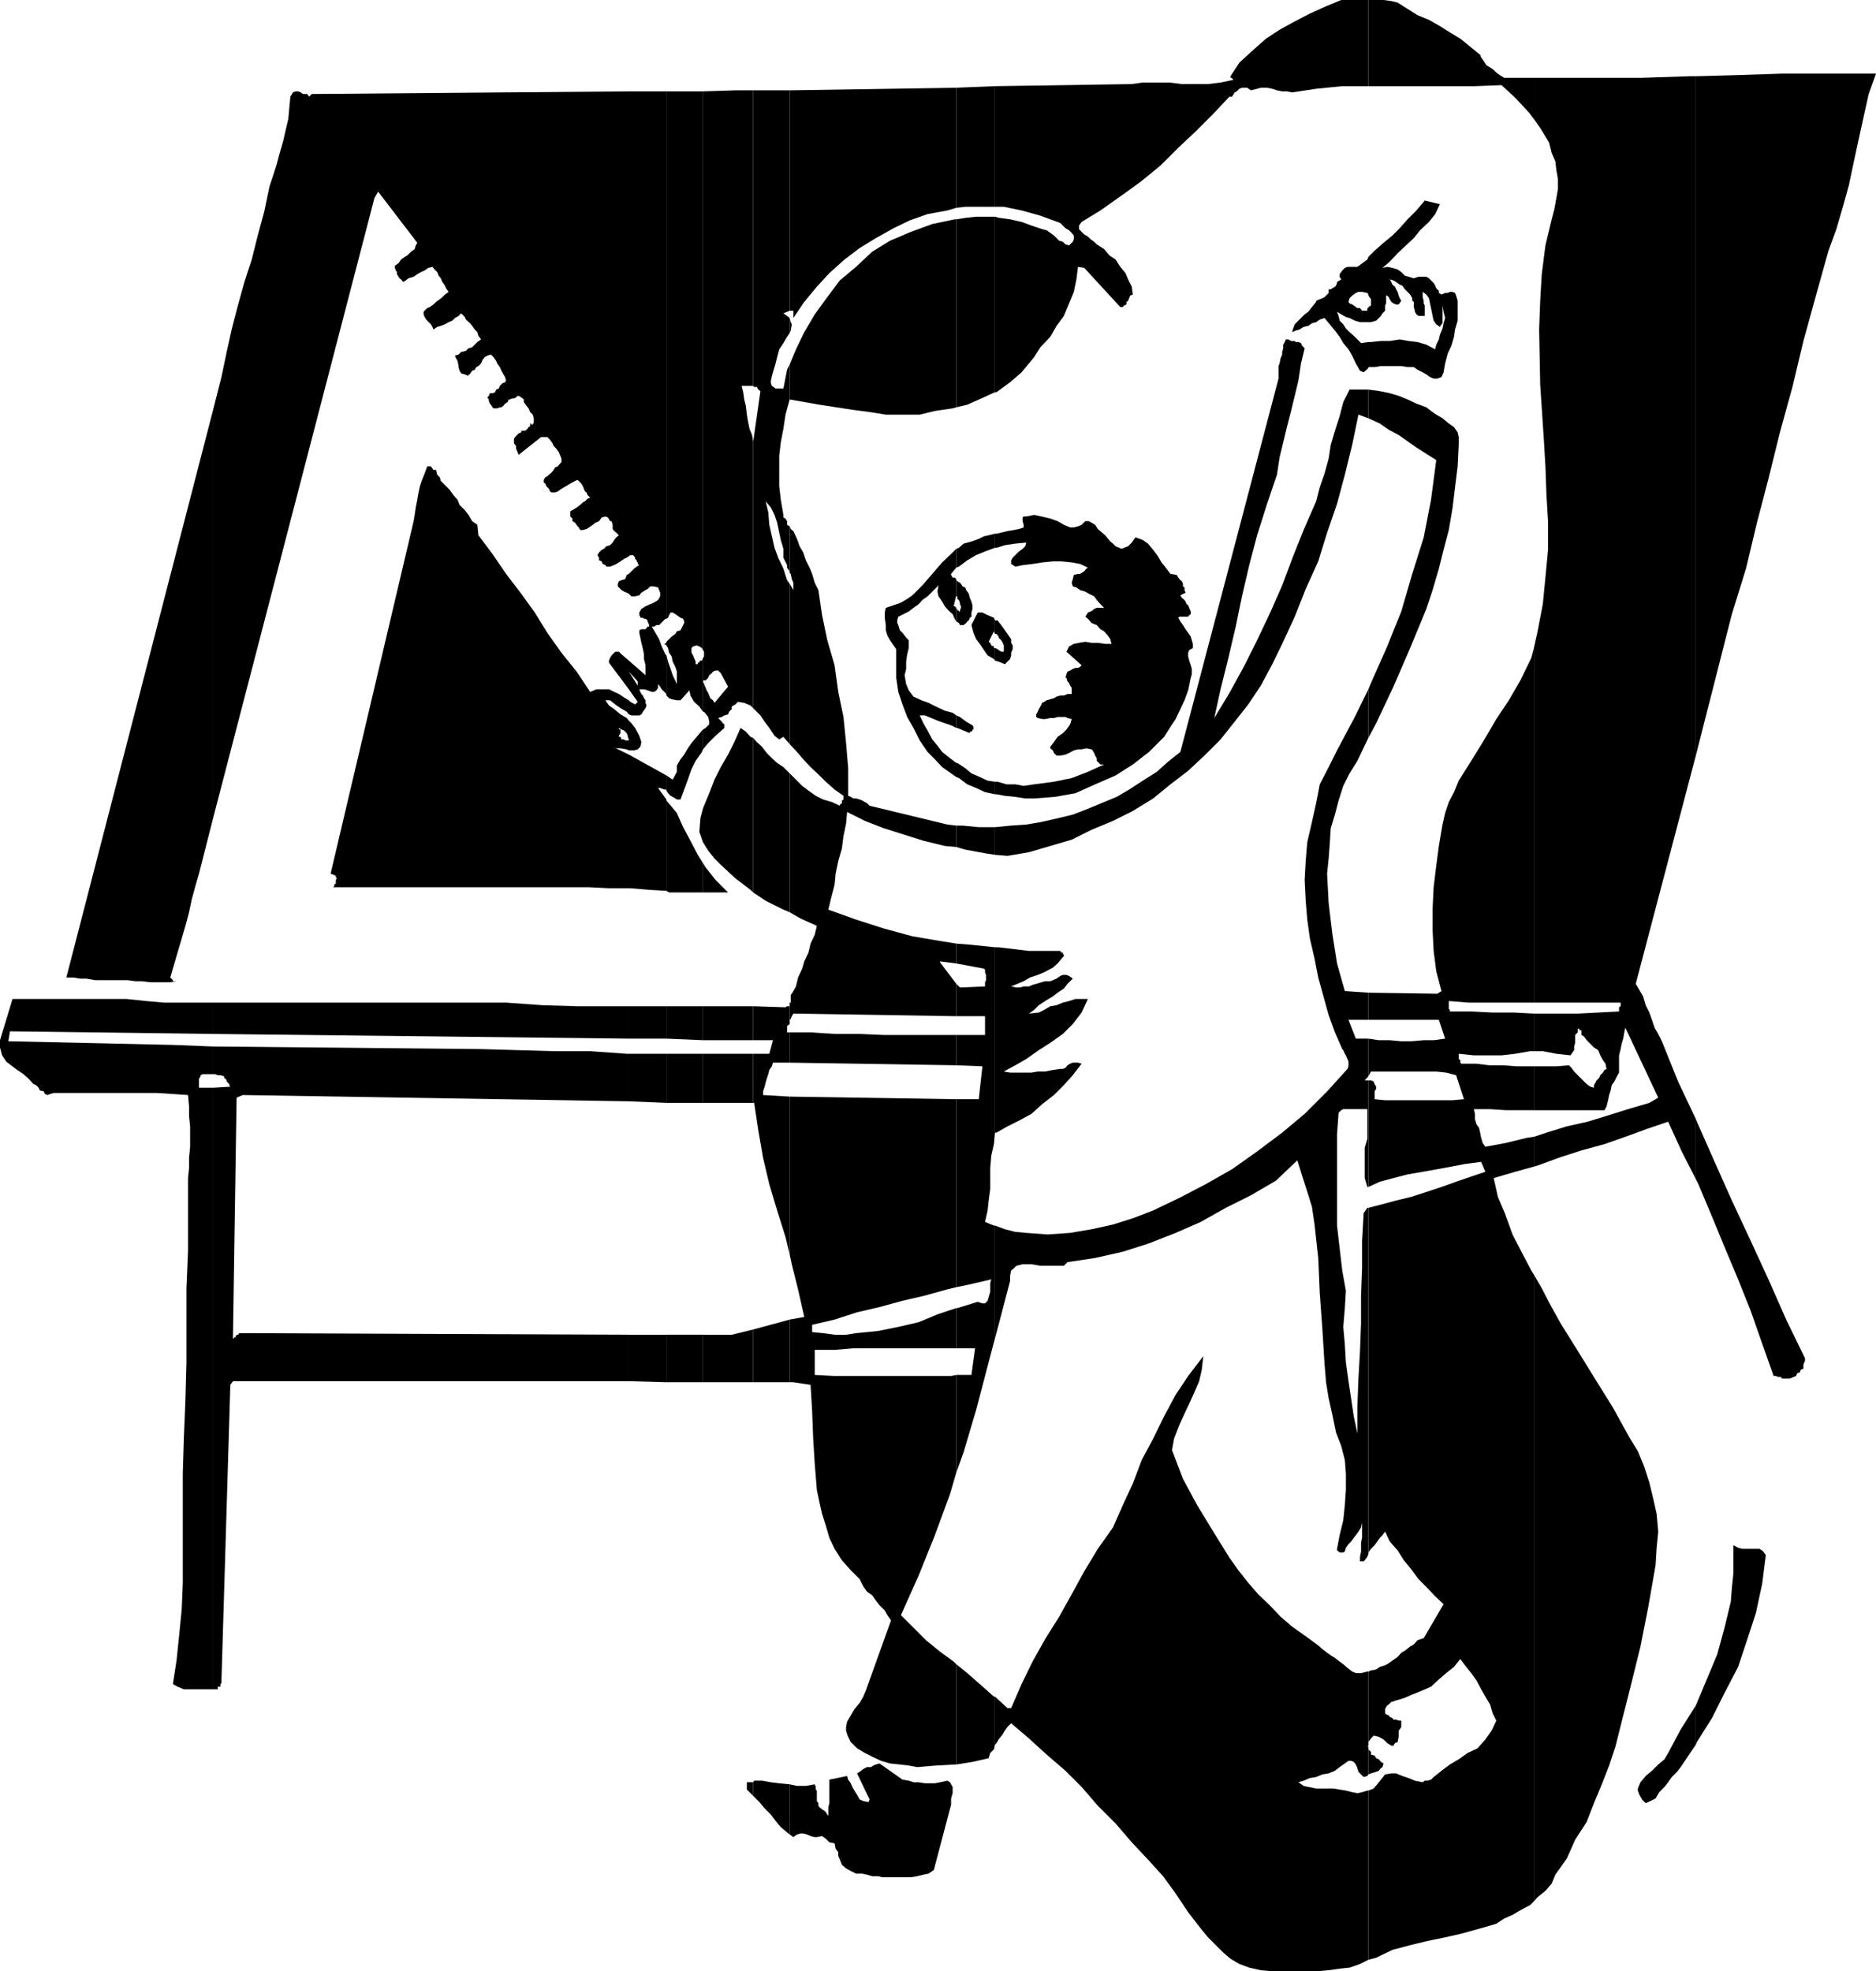
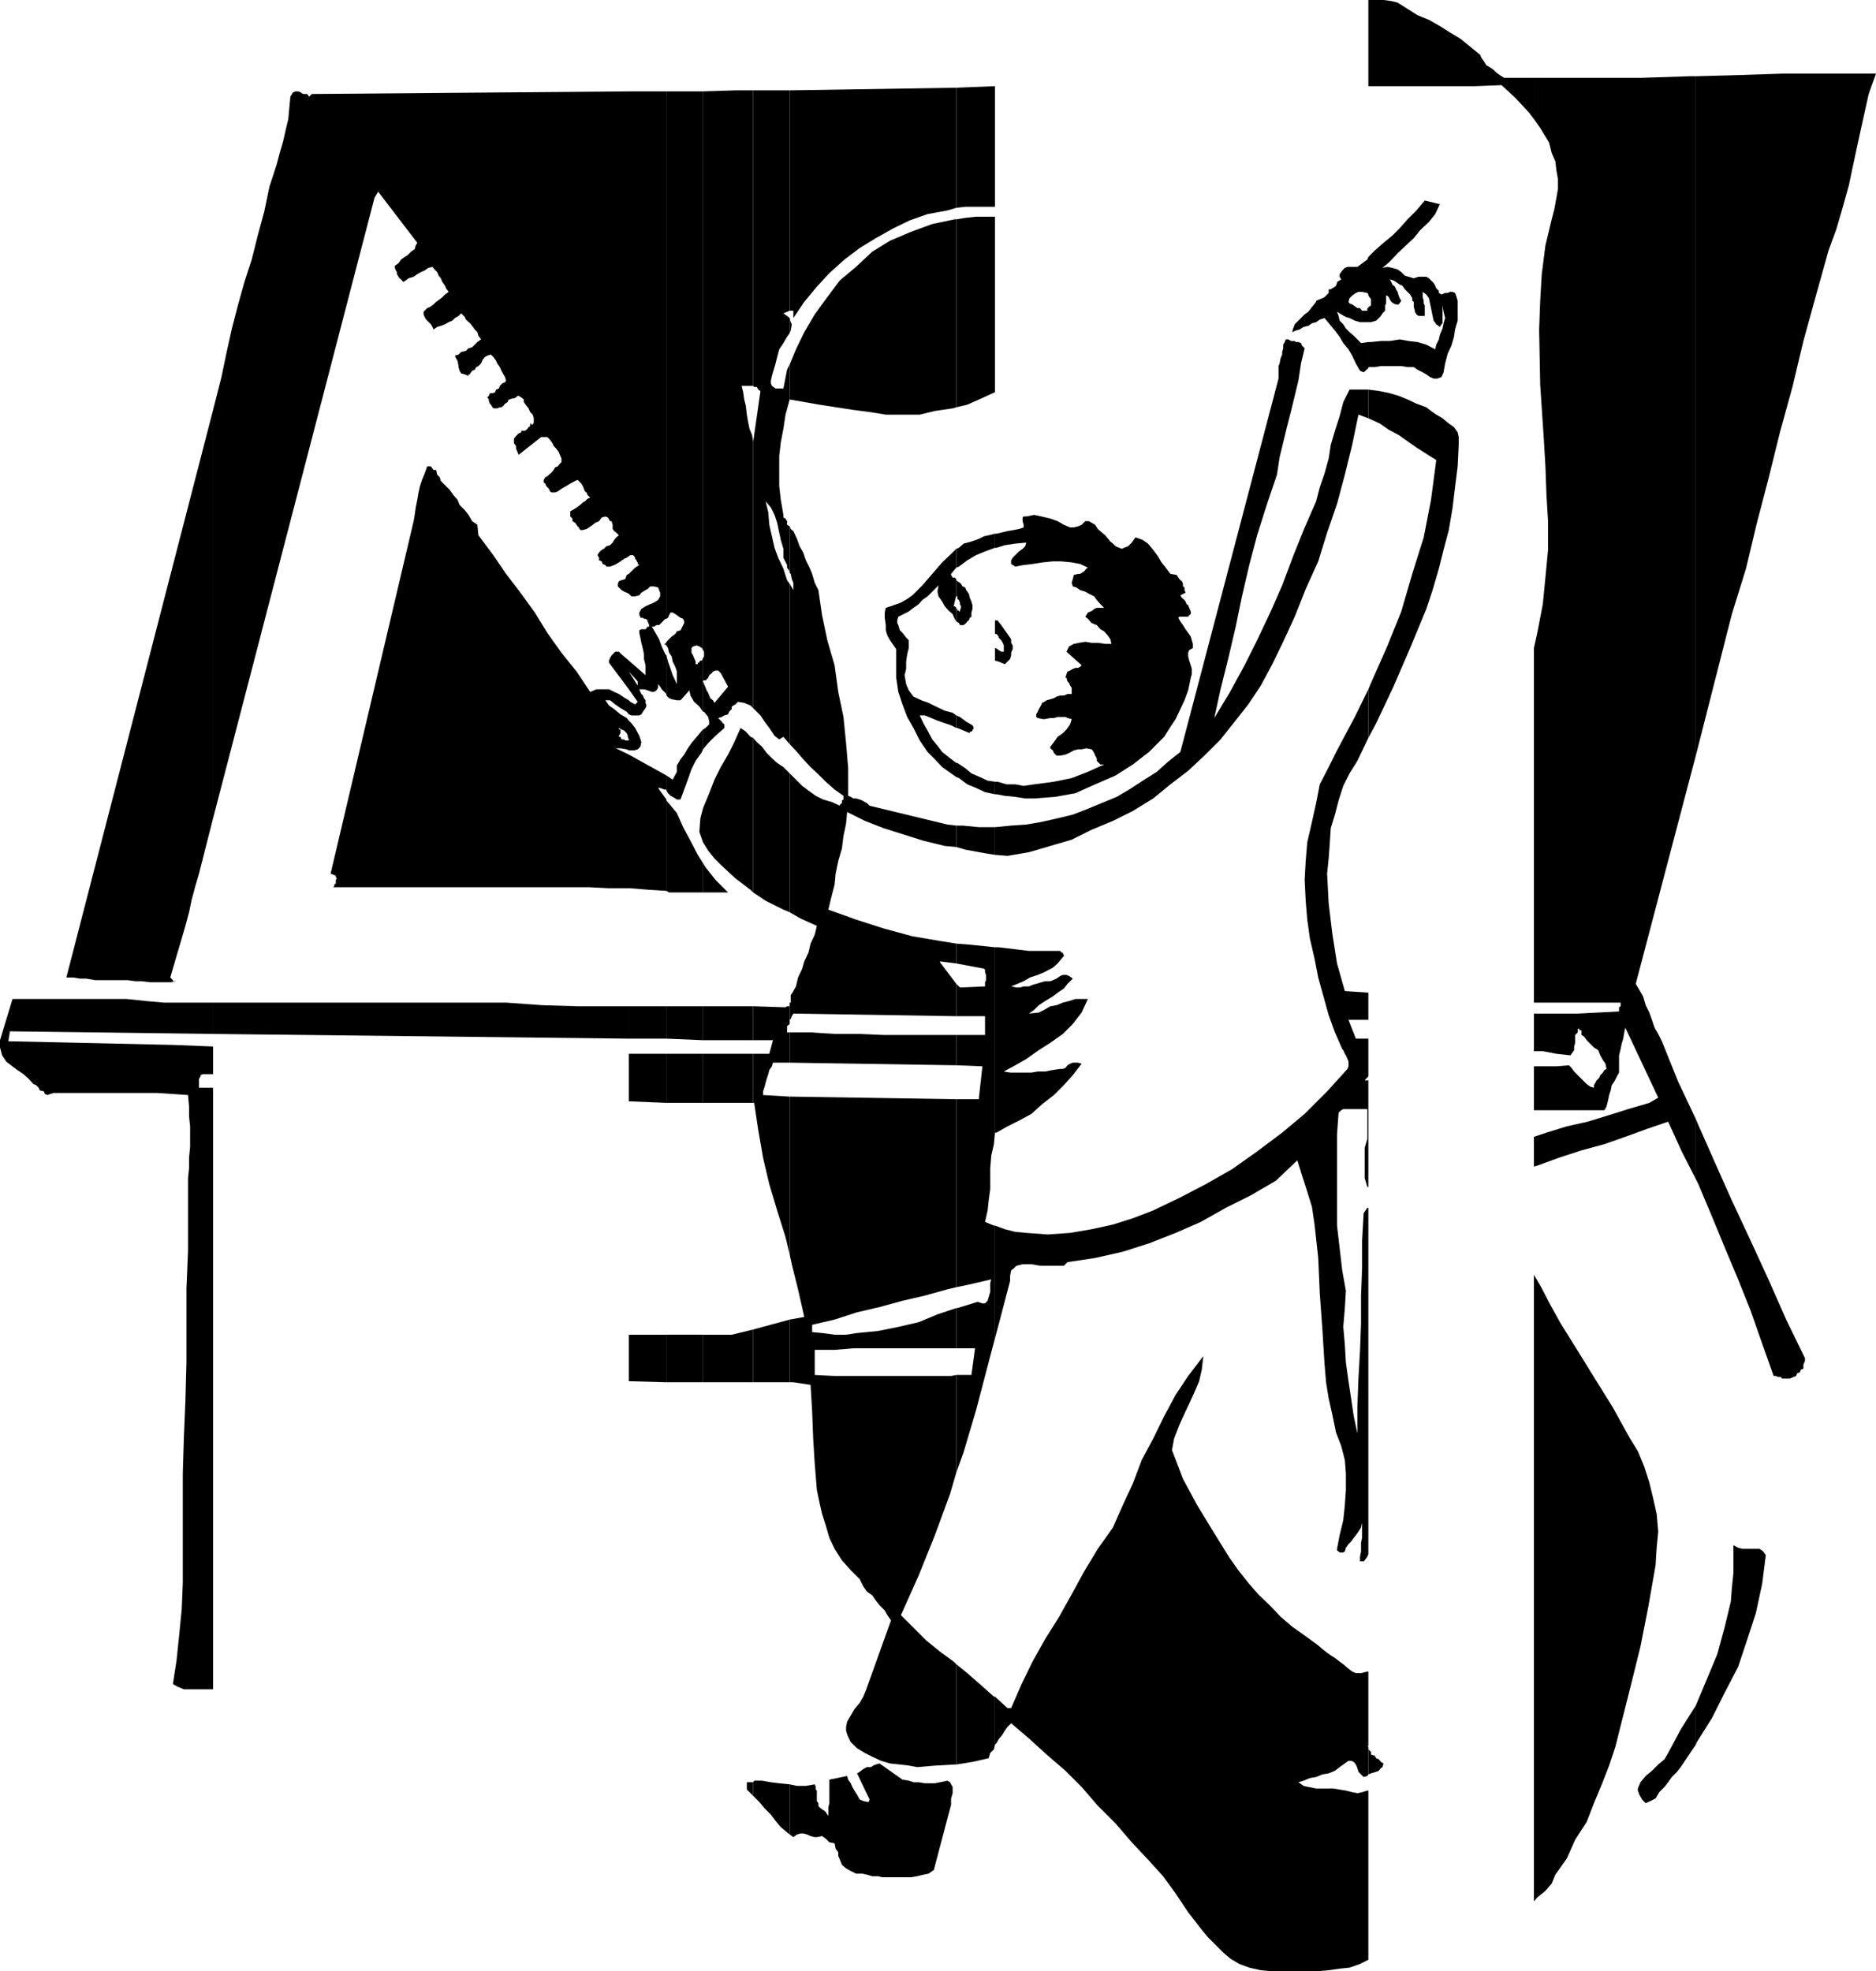
<svg xmlns="http://www.w3.org/2000/svg" width="359.199" height="377.5">
-   <path d="M40.8 323.5h.9v-.5h.5v-.5l.202-.2v-.5l1.7-56.6.5-.7h75.8v-8.898l-74.601-.301-.2.3h-.3v.2h-.2v.3h-.3v.2h-.2l.7-46.102 1.199-.5 73.902 1.203v-9.101H120l-7-.5h-7l-6.898-.2-7-.199-51.301-.5v5.297h.398l.5.203h.5l.703.2v.3l.297.2.203.3v.2l.5.5v.199l.2.3-3.301.2V323.5" />
  <path d="M40.8 208.3h-2.698v-1.698l.3-.5v-.2l.399-.203h2v-5.297l-7.7-.3-31.5-.7.301-1.902 38.899.5v-6h-9.399L28 191.7l-3.8-.4H2.401L0 199.2v1.402l.402 1.5.797 1.199.903.699 1.199.902 1.199.797 1 .903.902 1 .5.199.5.5.2.5.8.199.2.5.5.2.5-.2.699-.2H30l3.102.2 2.898.2.2 2.202v1.899l.202 1.898v3.903l-.203 2.097v2L36 225.602V239.5l-.3 7.2v14.202l-.2 7.399-.3 7.199-.2 6.7v20.902l-.2 5-.5 5.097-.5 4.801-.698 4.5.898.5 1.2.5h5.6V208.3" />
  <path d="m40.8 198 79.602.902V192.7h-9.8l-6.7-.199-7-.5H40.801v6M40.8 156.7 71.7 37.901l.702-1.203 7.5 9.801-.3.5-.2.7-.703.5-.699.702-.5.297-.7.5-.5.703-.698.5v.399l.199.5.199.3v.399l.3.5.2.3.3.2.4.5.5-.3.5-.4 1-.3.702-.5.7-.398.699-.301.699-.5.8-.2.4.5.5.5.3.7.402.5.297.699.5.7.203.5.5.702-.703.5-.5.5-.5.399-.699.5-.5.5-.7.5-.5.199-.698.7v.5l.199.5.3.5.2.202.699.7.3.5.2.5.7-.5.702-.2.797-.3.703-.403.7-.297.5-.5.699-.402.5-.5.699.7.2.5.8.702.402.5.5.7.5.5.2.699.5.699-.7.5-1 1-.703.2-.5.5-.898.202-.5.5-.7.2.2.5.3.5.2 1v.199L88 71l.3.5.7.2.7.3v-.3h.3v-.2l.2-.2.202-.3.5-.2.297-.5.403-.198.5-.5.3-.7.399-.5.5-.3.699-.2.5.5.5.7.2.5.5.699.3.699.402.7.297.5.203.702-.203.297-.5.203-.5.5-.199.5-.5.2-.2.5-.5.199h-.5l-.198.5-.301.3.3.399v.3l.2.5.199.2.3.5.2.2h.7l.5-.2h.3l.402-.3.297-.4.5-.3.203-.5h.2l.5-.2h.3l.399-.198.3-.301h.2l.5.3.5.399v.5l.5.7.398.5.301.702.5.5.2.7v.8l-.2.399h-.3v-.2h-.2v.5l-.3.2-.2.3-.2.2-.3.199h-.7v.3l-.5.2-.5.5-.398.5v.902l.399.5v.5l.3.7.2.5 4.3-3.403h1.2l.5.5.5.703.199.5.5.5.5.7.2.5.3.699v.699l-.3.3-.4.5-.5.2-.3.5-.398.5-.5.402-.301.297-.399.203-.3.5v.5l.3.2.2.5.5.5.199.5.3.199h.7l.5-.2.699-.5.5-.3.7-.399.5-.3.902-.5.5-.2.699.7.3.5.399 1 .3.199.2.5.5.5-.5.199-.5.5-.398.2-.301.3-.5.402-.399.297-.8.5-.403.203v1l.403.399v.5l.5.3.5.7.199.199.3.5h.5l.7-.2.5-.3.699-.5.5-.398.7-.301.5-.7.702-.199.5.2.399.699h.3l.2.699v.8l.3.4.399.3.5.5-.5.402-.398.5-.301.5-.5.5-.7.2-.5.5-.402.199-.297.3-.203.2-.297.5.297.5v.5l.5.199.203.5.5.2.2.3h.699l.8-.3.399-.2.8-.5.7-.5.5-.2.402-.3v-89L59.7 18l-.5.5-.398-.5H58l-.398-.3-.5-.2h-.5l-.5.2-.5.8-.2 2.102L55.2 22.8l-.5 2.101-.5 2.2-.7 2.399-.5 1.902-.7 2.2-.698 2.097-1 4.801-1.2 4.402L48.2 49.7 46.801 54l-1.2 4.3-1.199 4.602-1 4.5-1 4.797-1.601 6.301v78.2" />
  <path d="M40.8 78.5 12.7 187.2h1.402l1.199.202H16.5l1.7.297h6.202l1.5.203h1.2l1.699.2h3.8l1.2-.2h-.7v-.203l-.3-.297-.2-.203L34 182.402l.8-2.703.7-2.398.7-2.602.5-2.398.702-2.602.7-2.398 2.699-10.602V78.5m79.601 186 7.2.2v-9.098h-7.2v8.898m0-53.598 7.2.297v-9.398h-7.2v9.101m0-12h7.2V192.7h-7.2v6.203m0-28.801h.297l3.602.3 3.3.2v-17.5l-1.601-2.2h.402l.797.297h.403V148.5l-7.2-4v25.602" />
  <path d="m120.402 144.5-3.101-1.5.699.3h.8l1.2.2.402.2v-2.098.199h-.703l-.199-.2h-.5l-.2-.5h-.3v-.199l.3-.5v-.703h-.3v-.297l.5.297.5.203.5.5.2.5v.2l.202.5V138l-.402-.5-1.2-.7-1.198-1-1-.698-.7-1h.899l1 .8 1 .7 1.199.699.402.5v-2.7l-.703-.402-1.199-.797-.898-.402-1-.5h-2.403l-1.199.5-2.598-3.898L107.5 125l-2.7-3.8-2.398-3.9-2.601-3.6-2.899-3.798-2.601-3.8-2.7-3.602-.199-2-1-.7-.703-1.198-.699-.903-1-1-.398-1-.801-.898-.7-1-1.699-1.7-.203-.699-.5-.5L83.5 90H83l-.5-.7h-.7l-.5 1.4-.5 1.202-.398 1.2-.3 1.398-.2 1.2-.3 1.5-.2 1.402L79.2 99.8l-15.898 67.5 1 .398V168l.199.2-.2.3v.7l-.3.202v.297l-.2.203h49l3.802.2h3.8V144.5" />
  <path d="M120.402 143.7h1l.7-.2.5-.5.199-.898-.399-1.2-.8-1.5-.7-.902-.5-.5v5.7m0-6.9.5.2h1.5l.399-.2.3-.5.5-.698.2-.5-.2-.5v-.5l-.3-.403-.2-.5-.3-.297-.2-.402-.199-.5h.899l.699.2.8.3h.4l.5-.3.3-.5v-.7l.402.5.297.5.903.902V125.5l-.2-.2-.703-1.5-.5-1.398-.699-1.203-.7-1.199h.4l.5-.3h.5l.702-.7.5-.5h.2v-101h-7.2v89l.297-.2h.5l.203.2.2.3v.2l.3.3v.2l.2.2v.3l.3.2-.5.3-.5.402-1 1v3.797l.5.5h.7l.8-.199.399-.5.8-.5.399-.2.5-.5h.7l.8.2.402 1v.7l-.402.702-.8.5-.7.297-.898.403-.801.5-.399.699v.5l.2.3v.2h.5l.199.199h.3l.399.3v.2l.3.7v.3h-.3l-.398.5h-.801l-.399.2v.5l.2.902.199 1 .3 1.199.2 1v.898l.3 1.203v1.899l-3.199-2.801v2.102l1.7 1.898v.8l-1.7-2.698V132l1.7 2.402-.5.5-.903-.5-.297-.3v2.699m0-8.199V126.5L119 125.3l-.5-.5h-.7l-.698.7-.301.5-.2.5v.402l3.801 5.098v-3.398m0-18.7-.402.2-.3.8-.7.2-.5.199-.2.5v.5l.7.699.5.3.5.2.402.2v-3.798m7.2 154.798h7v-9.098h-7v9.097m0-53.499h7v-9.4h-7v9.4m0-12.298 7 .297v-6.5h-7v6.203m0-28.3.5.3h6.5v-5.601l-1-1.602-1.403-2.699-1.398-2.598-1.2-2.703-2-2.398v-.2 17.5m.001-19.401v.202l.3.5.5.5.399.2.8.5h.7l.699-1.903.7-1.898.702-2 .797-1.602 1.203-1.699.2-.5v-3.8l-.2.202-2 2.399-.703 1L131 144.5l-.7.902-.698 1.2v1.199l-.801 1.5-1.2-.801v2.7" />
  <path d="M127.602 132.902v.297l.5.5.5.203 1 .2h.699l1.699-1.903.2 1 .702 1.203 1 .899.7 1V126l-.2.5h-.3l-.2.2v.202h-.3v.297h-.403v-.5l-.297-.699-.203-.5-.297-.5v-.898l.297-.301.703-.2.5.2.5.3.2.399v-107h-7v101l.3-.2.2-.5.3-.5h.399l.5.302.3.199.399.3.3.2.5.199.2.5v.3l-.7 1.4-.698.202-.301.5-.7.5-1 1v.7l.301.5.2.898.5.7.199 1 .5 1 .3.902V131l-.8-1.7-.399-1.198-.5-1.403-.3-1.199v7.402" />
  <path d="m127.602 123.102-.403.199.403.3zm7 141.598h9.597v-10.098l-4.097 1h-5.5v9.097m0-53.499h9.597v-9.4h-9.597v9.4m0-12h9.597v-6.5h-9.597v6.5m0-28.298h4.8L137 168.5l-1.898-2.398-.5-.801v5.601m0-9.602 1 1.602 1.199 1.5 1.199 1.2 2.8 2.597 2.9 2.203.5.5v-29.601l-.5-.2-.9-1-1-.699-1.198 2.7-1.2 2.398-1.402 2.402-1.2 2.399-1 2.601-1 2.399-.198.5v6.5m0-6.501-.5 1.9-.2 2.6.7 2v-6.5m0-11.3 1-1.2 1.398-1.398 1.7-1.5v-.703l-.298-.199-.203-.3-.699-.7.7-.2.5-.3.702-.2.2-.5.5-.5v-.5l.699-.398.5-.5 1.199.2 1.2.5.5.5V84.5l-.2-1.2-.5-1.198-.3-1.5-.2-1.2-.2-1.703-.3-1.199-.2-1.398-.3-1.2h2.2V17.301h-3.4l-6.198.199v107l.199.3v.9l-.2.3v4.3h.5l.5-.5.2-.5.5-.398.199-.3.5-.2h.5l.5.5 1.402 2.598-2.601 3.102-.301-.5-.5-.403-.398-1-.301-.5-.2-.5-.3-.699-.2-.5v5.8h.2l.8 1 .2.9v.5l-.5.5-.2.202-.5.297v3.801m9.599 200.402.202.2 1 1 1 1.199 1.2 1.199.898 1.2 1 1.202 1.2 1 .5.399v-9.602l-2-.199-1.598-.2-1.7-.3h-1.5l-.203.3v2.602" />
  <path d="M144.2 341.3H143v1.4l.2.202 1 1v-2.601m0-76.601h7v-12l-7 1.902v10.097m0-53.499h.202l.797 5.3.903 5.2 1.199 5.1 1.5 5 1.601 5.102.797 3.297V210l-5.097-.3v-.7l.3-.898.2-.801.199-.7.3-.902.2-.797.5-.703.199-.699h3.2v-5.8h-.5v-1.2l.5-.398V192v.7h-.5l-.298.202-6.203-.203v6.5H148l-.7 2.602h-3.1v9.398m0-40.297 2.402 1.598 3.398 1.7 1.2.5v-26.598l-1.2-1.2-1.2-.8-1-.903-1-1-.898-1.199-1-.898-.703-.801v29.601m.001-35.3.5.5.902.898.8 1.2.899 1.202 1 1.5.898.7.801-.5 1.2 1.398v-30.7l-.5-.698-.7-2.2-1-2.101-.7-1.899-.5-2.203-.5-2.199-.198-2.398-.5-2.102 1 1.2.699 1.402.5 1.5.398 1.898.301 1.402.5 1.7v1.699l.7 1.398v.5l.5.703v.297-8.898l-.5-.301v-.7l-.298-.5-.402-.198v-.5l-.5-2.903-.3-2.597V87.3l.3-2.602.5-2.597.402-2.7.797-2.902v-6.7l-.5 1-.699 3.602h-1.5l-.7-.5-.198-.5v-.5L147.8 72l.199-.7.3-1 .2-.698.3-1.2.4-1.5.8-1.203.7-1.199.5-.7v-2.898l-.5-.402-.7-.5 1.2-.5V17.3h-7v56.602l.202.2h.5l.297.5.403.3-1.403 9.797V84.5v51.102M151.2 351.3l.702.5.7-.5.699-.198h.5l.699.199.7.3.8.2h.402l1-.2.7.5.699.7 1 .199.199 1 .5.7v.702l.3.7.4 1 .8.699.902.5 1 .5h1.2L166 359l1 .3h1.2l.702.2h5.5l1.2-.2 1.199-.3 1-.2 1-.698 3.3-12.5v-1.2l.301-1V342.2l-.3-.5-.2-.398-.5-.301-1.402.3-1 .2h-1.898l-1.2-.2h-1L174 341l-1.2-.2-4.398-3.1-.703.202-.5.2-.398.3H166l-.398.2-.5.3-.5.399-.5.3 2.398 5-.2.5-1-.199-.698-.3-.5-.903-.5-.797-.403-.703-.297-.699-.5-.7-.203-.698-3.398.699v4.5l-.2.8v1.598l-.199-.199-.3-.5-.2-.2-.5-.3-.203-.2-.297-.198-.203-.301v-.5l-.297-.399v-2l-.203-.203v-.5l-.199-.5-1.7.301h-1.698l-1.403-.3v9.6" />
  <path d="M151.2 264.7h.702l3.297.5.301 5 .2 5.3.3 4.8.402 5 .5 2.4.5 2.202.7 2.2.699 2.398 1 2.102 1.398 2.199 1.703 1.898 1.7 1.703.699 1.399.699 1 1 .699.7 1 .702.902 1 1 .5.899.7 1-4.801 13.398-.5 1.203-.7 1.2-1 1.199-.699 1.199-.703 1.2-.199 1v.702l.2.7.202.5.5 1 1.2 1.199 1.5.898 1.597.801 1.5.7 1.703.5 1.899.202 1.699.2 1.602.3 3.597-.3 3.602-.2h.3V318.7l-.5-.5-2.601-1.898-2.7-2.2-2.398-2.402-2.402-2.398 3.402-7.602L179 294l2.902-7.898 1.2-4.102v-18.7l-1 .2H159.8l-3.801-.2v-4.8h3.8l3.602-.3h19.7v-7.7l-3.602 1.2-3.598 1.5-3.902.902-4 .8-4.098.399-1.902.3h-2.2l-2.198-.3-2.102-.2V253.7l4.3-1 4.302-1.398 4.3-1 4.399-1.2 4.3-1 4.301-1.199 1.7-.402v-36l-31.903-.5v30.2l.403 1.902 1.199 4.8 1.2 5.297-2.8.5v12m0-61.2 31.902.5v-5.8h-13.903l-4.597-.2H159.8l-4.602-.3h-4v5.8m.002-8.2.202-.198.2-.5.3-.5 31.2.5v-6.2L180 184.301v-.2l3.102.399v-3.8l-3.102-.5-5.3-.9-5.5-1.5-5.298-1.698-5.3-1.903.5-2.097.699-2.7.199-2.101.5-2.399.7-2.402.3-2.398.5-2.403.2-2.199 3.402 1.7 3.597 1.402 7.602 2.398 4.101 1 2.2.2v-4.098l-1.7-.2-14.902-3.601-.5-.5-.398-.2-.5-.3-.5-.2-.7-.199h-.5l-.5-.3-.5-.2v-5.3L162 142.3l-.5-5-1-4.801-.7-5.098-1.398-4.8-1-4.801-.702-4.8-.699-1.398-.5-1.7-.5-1.203-.7-1.398-.5-1.5-.698-1.2-.5-1.402-.7-1.5-.3-.199-.2-.2-.203-.5v8.9l.203.202.2 1 .3.7V113l-.703-1.2v30.7l1.403 1.5 1.199 1.402 1.398 1.5 1.5 1.399 1.403 1.398 1.699 1.5 1.699 1.203v.7l-.3.199v.5l-.4.3v.2l-1.5-.7-1.698-.5-1.403-.699-1.398-1-1.2-.902-1.199-1.2-1.203-1.198v26.597l2.102 1.203 3.101 1.399L156 179l-.8 1.7-.4 1.702-.8 1.7-.398 1.398-.801 1.7-.399 1.702-.8 1.399-.2.199v1.5h-.203v3.3m.001-118.8 5.702 1 6.5 1 3.098.402 3.102.5h6.5L179 78.7l3.402-.5.7-.199V42h-.301l-4.301.902-4.098 1.5-4 1.7L167 48.199l-3.098 2.903-3.101 2.597-2.399 3.203L156 60.2l-2 3.403-1.598 3.3-1.203 2.899V76.5m.001-12.7.202-.5.2-1.198-.2-.403-.203-.797v2.899" />
  <path d="M151.2 59.5h.702v1.402L154 57.801l2.402-2.899 2.399-2.601 2.898-2.602 2.903-2.199 3.097-1.898 3.403-1.903 3.097-1.5L177.602 41l3.8-.7 1.7-.5v-23l-31.903.5v42.2m31.903 278.402 3.097-.5 3.102-.703.3-1 .7-.699.199-.898v-9.2h-.2l-2.698-2.402-2.403-2.098-2.097-1.703v19.203m0-55.902 1.398-3.898 2.402-8.102 2.2-8.398 1.398-5.301v-21.602h-.2l-1.698-.699.5-2.2.199-1.898.3-2.203v-4l.2-2.398.5-2.2.199-2.199v-35.5l-4.8-.5-2.598-.203v3.801l5.3 1 .2.2v.5l.199.5v1l-.2.402v.8l-4.8.2-.7-.7v6.2h5.5v3.597h-5.5V204l5 .2-.699 6.3h-4.3v36l2.398-.5 4.3-1-.198.7v1.702l-.301 1-.2.7-.5.5h-.5l-.902-.301-3.898 1.199h-.2v7.7h3.598l-.699 5.1h-2.898V282m0-119.8 1.699.5 3.8.702 1.899.297v-5.297h-3.098l-3.101-.3h-1.2v4.097m.001-13.399.5.2 1.597 1.2 1.703.702 1.7.797 1.898.403v-2.403l-1.398-.199-1.5-.7-1.602-.698-1.2-1-1.5-1h-.198v2.699m0-2.699-1.2-.903-1.5-1.199-.902-1.2-1-1.198-.898-1.7-.801-1.402-.7-1.5h1l2.399 1 1.402.5 1.2.402 1 .5V137l-.7-.5-1.5-.398-1.703-.801-1.398-.7-1.399-.5-1.5-.699L174 132.2l-.5-1.199-.3-1.7.3-1.198V126.7l.2-1.398.3-1.2v-1.5l-.5-.5-.3-.402-.4-.5-.5-.5-.3-1-.2-.398v-.5l.2-.7 2-1 .902-.699 1-.703.7-.797 1-.703 2.097-2.097-.199 1.199.2.898.702 1 .5.903.7.8.8.7.399.898.3.5v-2.598l-.3-.3h-.2l.5-2.102v.2-3.298l-.3-.3h-.399l-.3-.5v-.2l1-1.203v-3.597l-.7.699-2 1.898-1.902 2.203-1.898 2.2-1.903 1.898-1 .7-1.199.702-1.398.5-1.5.5-.2.899v1l.2 1.398v1l.3 1 .5.903.7 1 .5.699v5.5L172 132.5l.8 2.402.9 2.399 1.202 2.101 1.2 2.399 1.5 2.199 1.398 1.402 1.402 1.5 1.7 1.2 1 .699v-2.7" />
  <path d="M183.102 139.402h.199l2.398 1v-.3H186l.2-.2v-.203h.202v-.5l-.203-.297L185 138.2l-1.2-.898-.698-.301v2.402m0-20.403.5.3.199.4h.699l.5-.4.2-.3.3-.2.2-.5.3-.198v-.801l.2-.7v-.699l-.2-.703-.3-.699-.2-.8-.5-.7-.2-.5-.5-.2-.3-.5-.2-.198-.5-.301-.198-.2v3.098h.199v.5l.3.203.2.5v.297l.199.403v.3l-.2.5v.2h-.198v-.2h-.301v-.3h-.2V119m.001-10.3.5-.2 1.597-1.2 1.703-1 1.7-.698 1.898-.7V102.2l-1.2.301-.898.2-1 .5-1.402.5-1.5.402-.898.8-.5.2v3.597m0-30.7 2.097-.5 2.703-1.2 2.598-1.198V41.5h-3.598l-1.902.2-1.898.3v36m0-38.2 1.699-.198h5.699V16.5l-7.398.3v23m7.398 294.302.3-.301.4-.7.8-1 .402-.699.5-.703.7-.699 3.398 2.902 3.402 3.098 3.598 3.102 3.102 3.097 3.097 3.602 3.403 3.398 3.097 3.602 3.102 3.3 2.898 3.2 2.403 3.3 2.398 3.598 2.402 3.102 1.399 1.699 1.5 1.5 1.398 1.402 1.403 1.2 1.699 1 1.898.699 2.203.5 2.2.199H252l2.402-.2 2.098-.3 1.902-.2 2-.698L262 375.3v-32.399h-.2l-1 .297-.898.203-1-.203-1.203-.297-1.199-.203-1.2-.199H252l-1.5-.3-.898-.2-1-.7 1-.3 1.199-.5 1.199-.2 1.2-.5 1.202-.198 1.2-.5.898-.7 1-.703.7-.5h.5l.5.203.402.5.3.7.2.699 1 1 .699-.2.199-.3v-5.3h-.2l.2-.2v-14.198h-.2l-1.198.3h-1l-.7-.3-.902-.7-.8-.703-.7-.5-.898-.699-.801-.5-.7-.5-.902-.7-.797-.698-2.601-1.903-2.399-1.699-2.203-1.898-2.097-2.2-2.2-2.101-1.902-2.2-1.898-2.402-1.7-2.398-3.101-5-3.102-5.102-2.699-5-2.098-5.5.399-2.199 1-2.598 1-2.203.898-1.898 1-2.2.903-2.101.5-2.2.3-2.6-2.902 3.8-2.398 3.602-2.2 4.097-2.101 4.301-2.2 4.102-1.699 4.5-1.902 4.097-1.898 4.301-2.903 4.102-2.597 4.3-2.403 4.399-2.398 4.3-2.7 4.301-2.402 4.297-2.097 4.301-2 4.602h-.7l-2.402-2.2v9.2" />
  <path d="m190.5 256.3.7-2.6 2.202-8.4v-1l.2-1 .5-.398.5-.5 1.199-.3h1.699l1.7.3h4.5l.702-.703 5.297-.797L215 239.7l5-1.597 5.102-2 4.8-2.102 4.797-2.7 4.801-2.398 4.8-2.8 4.102-3.903.899 2.903 1 3.097.898 2.903.5 3.398.703 6.402.297 6.797.5 6.903.403 6.5.3 3.597.5 3.102.7 3.101.699 3.399 1 2.601.699 2.7.2 2.597v3.102l-.2 2.898-.3 2.903-.7 2.898-.5 2.602v.3l.3.2.2.199h.7l.3-.2.2-.699.5-.703.5-.5.5-.699.402-.5.5-.7.5-.8.199-.898v2.898l-.2.902v1.7l-.199 1V299h.7l.199-.2.5-.698.199-.5V231.3h-.2l-.698 1-.301 5.3v5.301l-.2 5.2v5.3l-.199 5.297-.3 5.301-.2 5.3v5.2l-.703-3.3-.5-3.4-.5-3.3-.5-3.598-.199-3.402-.3-3.398.3-3.602.2-3.3-.7-3.9-1-8.6v-17.5l.3-4.098.5-.5.4-.2h4.6v5.7l-.5 1.699v5.8l.5 1.7h.2v-20.399h-.7l.7-.8v-7.2h-2.398l-1.403-3.601H262v-5.2l-4.5-.3-1.5-5.301-.898-5.7-.7-5.8-.3-5.7.3-2.898.2-2.703.199-3.097.8-2.602.7-2.7.898-2.8 1.203-2.398 1.5-2.403L262 141.3V132l-2.598 5.3-3.402 6.4-1.598 3.202-1.703 3.297-.699 3.602-.8 3.601-.9 3.899-.3 3.601-.2 3.598.2 4 .3 3.602.5 3.597.9 3.903.702 3.597 2 7.203 1.2 3.297 1.398 3.203.2.2.3.699.2.3.3.7.2.5v.898l-.2.5-3.898 4.301-4.301 4.3-4.301 3.602-4.8 3.598-4.798 3.402-5.101 2.899-5 2.601-5 2.399-3.899 1.5-3.8 1.199-4.102.902-4.098.7-4.3.3-4.102-.3-2.098-.2-2-.5-1.902-.703v21.602m0-39.399h.3l2.102-1.203 2.399-1.199 2.199-1.2 2.102-1.898 2.199-1.703 1.898-1.898 1.703-1.899 1.7-2.203-.7-.199h-1l-.5.2-.5.3-.402.5-.5.2h-.5l-1.398.202-1.5.297h-1.403l-1.199.203h-4.098l-1.203-.203 2.203-1.199 2.098-1.2 2.402-1.698 2.2-1.403L203.5 198l1.902-1.898 1.7-2.2 1.199-2.601h-2.399l-1.203.398-1.199.301-1.2.5-1.198.2-1.2.702-1 .5-1.902.2 1-.7.902-.902 1.2-.8 1.5-.9.898-.698 1.2-.801.702-.899 1-1-.703-.5-.5-.203h-.699l-.5.203-.7.5-.698.297-.5.203h-1l-.7.2-1 .3-.703.2-.699.3h-1l-.7.2h-.698l-1-.2 2.398-1 1.2-.703 1.5-.5 1.202-.5 1.7-.898.898-.801 1-1.2.2-.198v-.2l-.2-.3v-.2h-.3l-.2-.3h-6l-5.8-.7h-.7v35.5m0-53.202 2.402.202L197 163.2l4.102-1.199 4.097-1.2 3.801-1.898 4.102-1.703 3.8-1.898 3.899-2.399 3.3-2.703 3.399-2.597 3.102-2.903 3.097-3.097 2.703-3.403 2.598-3.297 2.402-3.601 2.2-4.102 1.898-3.898 2.402-5.2 2.098-5.3 2.402-5.301 1.7-5.5L256 96.5l1.5-5.598 1.402-5.703 1.2-5.797 1.898.7v-5.5h-3.598L257.2 77l-.699 2.7-.898 2.8-.801 2.7-.399 2.6-.8 2.9-.903 2.6-.7 2.7-2.398 5.5-2 5-2.102 5.602-2.2 5-2.6 5.5-2.4 4.8-2.898 5.297-2.902 4.801 1.2-5.5 1.5-6 1.402-6 1.199-5.8 1.398-6 1.5-5.7 1.903-6 1.898-5.598.5-3.3.7-2.903.702-2.898.797-3.102.703-2.898.7-2.899.5-3.3.699-2.903-.5-.5-.2-.5-.5-.199h-.5l-.199-.2h-.703l-.5-.3h-.5l-.199.5-.3.5v.7l-.2.702v.5l-.3.7-.2 1-.2.5V72.5L226 144l-2.398 1.902-2.102 1.899-2.7 1.699-2.6 1.7-2.4 1.402-2.898 1.199L208 155l-2.598 1-2.902.7-3.098.702-2.902.5-2.898.2-3.102.3v5.297" />
  <path d="M190.5 152.102h.3l1.602.3 2 .2 1.899.3H198l4-.3 3.902-.7 3.797-1.703 3.903-1.699 3.3-2.098L220 144l1.5-1.5 1.402-1.398 1.2-1.903 1-1.5.898-1.898.8-1.7.7-1.902.5-2.398.2-.7v-1l-.2-.699-.3-.902-.2-.8v-.7l.2-.5.702-.398v-.801l-.203-.7-.199-.699-.5-.703-.5-.699-.5-.8-.5-.7-.398-.7.199-.198h1.699l.2-.301.3-.2v-.5l-.3-.699-.2-.5-.3-.203-.2-.5-.2-.297-.5-.402-.3-.5 1-.5-.2-.5v-.5l-.3-.2v-.5l-.2-.5-.3-.198-.398-.5-.301-.5-1.2-.2-.902-1.203-.797-1-.703-1.199-.898-1.2-1-1.198-1-.7-1.399-.5-.703 1-.699.7-.8.3-.4.2-.5-.2-.698-.3-.5-.5-.5-.403-1-1.199-1.403-1.2-.5-.8-.699-.398-.5-.301h-.7l-.698.699-.7.3-.8.2h-.7l-1.203-.5-1.199-.7-1.398-.5-1.7-.398-1.402-.3-1.5.3h-.5l-.2.2v.699l.2.699v.5l-.898.3-1 .2-1.2.2-1.203.3-.898.2h-.301v2.702h.3l1.602-.5 2-.3 2.098-.2-.2.7-.5.5-.698.5-1.2 1.199-.3.5V108l.8.5 1.598-.3 1.7-.2 1.902-.3 2-.2h1.597l2 .2 1.602.3 1.5.7-.301.202-.398.5-.801.5h-.399l-.8.2-.2.8-.203.7.203.699.7.199.699.5 1 .3.699.4 1 .5.5.702.7.797.702.703H210l-.5.2-.3.3-.4.2-.5.199-.3.5-.2.3.5.399.7.8 1 .4.7.8.702.402.7.797.5.703.199.899h-1.2l-1.402-.2H209l-1.2-.199-1.198.2-1 .199-.903.5-.5 1 2.903 2.601-.301.297-.399.203h-.5l-.5.2-.5.3-.5.2-.203.5-.199.699h.2l.202.699.297.3.203.5.297.4v1.202h-.797l-.703.297H203l-.7.203-.5.297-.698.203-.7.2-.8.5v-.2l-.2.5-.203.399-.297.5-.203.5-.297.5v.5l.297.199.903.2h.5l1-.2h.699l.699-.2h1.5l.402.2.797.2-.297 1-.703 1-.699.702-1 .7-.7 1-.698.898v.3l.5.4.199.5.5.5H203l1-.2.7-.3.902-.5.8-.2h.7l.898-.2 1 .2.2.2.3.5.2.5.3.5v.5l.2.202.5.5h.702l-3.101 1.399-3.102 1.199-3.398.7-3.801.5-2 .3-1.598-.3H192.7l-1.699-.5h-.5v2.402" />
  <path d="m190.5 126.5.7.2 1.202.5 1-1 .2-.7v-.5l.3-.7v-.698l-.3-.5v-.7l-.7-1-.5-.703-.703-1-.699-.898h-.5v2.601h.3l.4.5v.2l.5.5.3.5.2.5v1.199h-.5l-.5-.301-.2-.2-.5-.198v2.398" />
-   <path d="M190.5 124.102h-.2v-.301l-.5-.2-.198-.5-.301-.199 1-2 .199.5v-2.601l-.2-.5-1.198-.5-1-.5h-.903L186 119.699l.402 1.5.5 1.203.7.899.8 1.199.7 1 1.199.7.199.3v-2.398m0-49h.3l2.602-1.903 2.2-1.898L198 68.402l1.2-1.902 1.902-2 1.199-2.098 1.398-1.902 1-2.398.903-2.2.5-2.402.3-2.398 1.2.199 6.898 7.5h.5l.2-.301.5-.2v-.5l.3-.198.2-.5.202-.5.5-.2-.203-1.5L216 53.5l-.5-1.2-1-1.198-.898-1.403-1.2-.797-1-1.203-1.402-.898-.5-.5-.7-.5-.5-.5-.698-.399-1-1V43.2l.5-.699 3.597-2.2 4.102-2.898 3.601-2.601 3.797-3.102 3.403-3.398 3.3-3.102 3.399-3.398 3.101-3.301h.5l.5-.8.399-.2.5-.5.5-.2h1l.699.5 1.2-.3.702-.2h1.2l1 .2.898.3 1 .2h.902l1 .2L252 17l5-.5h5V0h-5.2l-2.898 1.2-3.101 1.402-2.899 1.5L245 5.699l-2.598 1.703-2.703 2.399L237.301 12l-1.7 2.602v.3h.301v.2h.2v.199l-2.403.5-2.398.3h-5l-2.399-.3h-5.101l-2.102.3-26.199.399v23.102h1.7l3.402.699 3.597 1L203 42.699l1 1 .7.403.5.5.402.5v.699l-.2.5-.703.699-.699-.2-.5-.5-.7-.198-1-1-1.398-1-.8-.2-2.102-.703-1.898-.699-2.2-.5-2.203-.3-.699-.2v33.602M262 375.3l1.5-.398 3.102-1.5L270 372.5l3.3-.8 3.4-.7 3.1-.7 3.602-1 3.098-.898 1.5-1 1.602-.703 1.699-1 1.699-.898.7-.7v-120l-.5-.8-1.9-3.602-1.698-3.297-1.403-3.902-1.398-3.3-.801-3.598 4.102-1.2 3.597-1V217.7l-1.398.203-4.102 1-3.797.7-.5-.7-.3-1-.2-1-.203-.902-.5-.7-.297-1v-1l-.203-.898h3.102l3.101.2h5.297V204.2h-3.297l-2.702-.2h-2.597l-2.403-.3h-2.898l-.2-.2v-.5l-.3-.2v-1l2.898.302h5.301l2.602-.301 2.898-.5h.7v-7.2l-3.798-.199h-4.101l-4.102-.203h-4.097v-.297l-.2-.203v-1.5l3.797.301h12.5v-67.898l-.5 1.898-2.097 4.3-2.2 3.802-2.402 3.597-2.398 4.102-2.403 3.898-2.398 3.801-.899 2.2-1 1.902-.703 2.097-.5 2.203-.7 4.098-.5 3.8-.5 4.102-.2 4.098v4.102l.2 4L275 186l1 3.8-.8.5-13.2-.198v5.199h13.5l1.2 3.601-2.2.297h-1.898l-2.403.203h-1.898l-2.2-.203H264l-2-.297v7.2l.5-.903H275l1.902.203 1.899.5 1.5 4.598-2.2.2H265.2l-2-.2V209l.301-.5v-.398l-.3-.5-.2-.5-.5-.2h-.5v20.399l2.2-1 2.6-.7 2.7-.699 2.902-.5 2.797-.5 2.703-.5 2.598-.5 3.102-.402.8 1.902-2.703.899-2.898 1-2.801 1-2.7.898-3.1 1-2.9.703-2.6.7-2.7.699v66.3-.3l.5-.7.7-.699.5-.703.5-.699.5-.5.5-.7.902 1.9 1.5 1.702 1.199 1.899 1.398 1.699 1.403 1.902 1.699 1.7 1.5 1.597 1.601 1.5-3.8 6.5-1.2.403-.703.8-.699.399-1 .8-.7.399-.698.8-1 .7-.7.5-.703.402-1 .297-.699.5-1 .203-.5.2V334.3v-.7l.5-.699.5-.5h.2l.8.2.902.5.7.699.8.5h.399l.3-.5.5-.2.2-1v-1.199l.199-.203.3-.5V329.5h-.5l-.5-.2h-.5l-.198-.3-.5-.2-.2-.3-.5-.2-.203-.198v-.801l.203-.399.2-.3.3-.2.5-.5h.2l.5-.203 1.699-.5 1.601-.699 2-.8L274 323l1.5-1.398 1.402-1.2 1.5-1.203 1.2-1.5.898 1.203 1.2 1.5 1 1.399.902 1.699.8 1.402.899 1.5.5 1.7.699 1.398-.898 1.902-1.2 1.7-1.5 1.699-1.902.898-1.7 1.203-1.698 1-1.602 1.2-1.5 1.199-.5.5-.7.199h-.5l-.398.3-1.5-.3-1.203-.5-1.199-.398-1.2-.5h-.898l-1.203.199-.797 1-.703.898-.699.801-1 .402v32.399" />
  <path d="m262 339.8.5-.198 1-.301.5-.2.402-.5.297-.199.203-.703-.5-.297-.402-.5-.5-.203-.3-.5-.7-.199v-.5l-.5-.5v-.5 5.3m0-198.5 1.5-2.8 3.3-7 3.2-7.398 3.102-7.5L274.3 113l1.199-4.098.902-3.601 1-3.801.7-4.098.5-4.101.5-4 .199-4.102v-1.5l-.2-.898-.699-1-1-.7-1.203-1-1.199-.699-1-.703-.898-.699-1.903-.7-1.699-.8-1.7-.7-1.698-.5-1.903-.398-2.199-.3v5.5l2.2 1 1.702 1.199 1.899 1 3.398 2.398 1.903 1.203 1.898 1.2-.5 3.8-.5 3.797-1.398 7.203-2.2 7-2.101 7.2-2.7 6.699-3.101 7L262 132v9.3m0-70.8v-.2h1.2l1.202-.198h3.899l1.199.199h1.2l.702.5 1 .5.7.398.699.5.699.301h.7l.8-.3.402-.9.297-1.698.5-1.903.703-1.5.5-1.699.2-1.398.5-1.7v-3.8l-.301-1-.2-.5-.5-.2h-.5l-.402.2h-.5l-.699.3-.5-.3v-.403l-.5-.5-.2-.5-.3-.5-.898-.898-.5-.301h-1.5l-.903.3-1-.3-.699-.2-.7-.698-.698-.5-1-.301-1-.2-.903.2 1.403-1.2 1.5-1.601 1.597-1.5 1.5-1.398 1.203-1.5 1.7-1.602L274.8 41l.898-1.898-2.898-.7-1.602 1.899L269.5 42l-1.5 1.7-1.398 1.402-1.7 1.398L263.2 48l-1.2 1.2v7.402l.5.699V58.5l-.5.3v2.9h.5l1-.298.902-.902.297-.5.5-.5v-1l.203-.398v-1.5h.2l.3.3.2.399.3.5.399.3.5.2h.5l.5-.7-.301-.5-.2-.5-.198-.699-.301-.5-.2-.5-.5-.402-.199-.5-.3-.5.699.2.5.3.699.5.5.2.5.702 1 1 .402.7v.5l.297.199v1l.203.699v.2l.297.5.403.3h1.199v-2l-.2-.398v-.5l-.199-.7v-1l.7.5.5.7.199 1L274 59l.3 1.5.2.902.5.7.7.5.3-.5.2-.2V58.5l.202 1.2.297 1.202-.297 1-.203 1-.5 1.2-.199.898-.5 1-.2.902-1.698-.902-1.7-.5-1.703-.2L268 65l-1.898.3h-1.7l-1.902.2h-.5v5m0-5-1.398.2-.7-.7-.703-.7-.797-.698-.703-.7-.5-.8-.699-.7-.2-.902-.3-.8.8.5.9.5.702.202 1 .5 1 .297H262V59h-.2v.5h-1l-.398-.5h-.5l-.3-.2-.403-.3-.297-.2-.5-.198-.203-.301.203-.7.5-.5.7-.5.5-.199h.699l1 .2.199.3V49.2l-.2.5-1.898 1.403H258l-.5.199-.5.5-.2.3-.3.399v.5l.3.5-.3.2-.5.3v.2l-.2.5-.198.202-.5.297-.301.203h-.399v.7l-.8.8-.403.2-.5.199-.699.3v.2l-.8 1-.7.898-.7.5-.698.703-1.2 1.2-.3.8-.2.7.7-.301.699-.2.8-.5.899-.199.7-.5.8-.203.7-.5.902-.297 2 2.399.898 1.199.7 1.2 1 1.202.702 1.2.7 1.5.8 1.398.7.3.898-.8v-5m0-49.001h20.402l5.098-.2 2.602 2.4 2.699 2.902.898 1.199v-7.899H288l-.8-.5-.7-.5-.5-.5-.7-.5-.698-.402-.5-.8-.5-.7-.2-.5-1.703-1.398-2.097-1.7-2-1.203L275.699 5l-2.097-1.2-2.2-.898L269.5 1.7 267.602.5l-1.2-.3-1.5-.2H262v16.5m31.7 347.602.702-.801 1.5-1.2 1.2-1.402.699-1.699 2.199-3.098 1.602-3.601 2.199-3.399 1.398-3.601 1.5-3.602 1.403-3.597 1.199-3.602 1-4 1.898-7.5 1.903-7.7 1.5-7.6 1.398-8 .2-3.298.3-3.101-.3-3.399-.7-3.101-.7-2.899-1-3.101-1.198-2.899-1.602-2.601-3.2-5.801-3.3-5.3-3.398-5.5-3.301-5.298-2-3.601-1.602-3.102-1.5-2.597v120m.001-140.7.702-.203 4.098-1.5 4.3-1.398 4.4-1.2 4-1.402 4.1-1.5 4.102-1.398L322 220.5l2.7 5.3v-11.5l-3.4-7.198-3.1-7.7-.7-1.402-.7-1.2-.5-1.5-.5-1.398-.698-1.402-.5-1.7-.7-1.198-.703-1.2 11.5-43.703V14.602H323.5l-9.098.3H293.7v7.899l1.203 1.699 1.7 2.8.5 2 .699 1.602.199 1.7.3 1.699v1.898l-.3 1.703-.398 2.2-.5 1.898-1.2 5-.703 5.5-.297 5.102-.203 5.5.203 10.597.7 10.5.3 5.102.2 5.5.3 5v5.5l-.5 5.3-.5 5.098-1 5.203-.703 3.2V192h16.602v.7l-.301.202v.797l-4 .203-3.898.2H293.7v7.199h1.703l2.598.5 2.7.3.202-.3.5-.7v-.699l.2-.703v-1.5l.5-.5V197h.3v.3h.399v.9l.5.3.5.7.699.702.7.7.8.5.402 1 .5.898.5.7.2 1-.403.202-.297.5-.5.5-.203.5-.5.5-.199.399-.3.5v.5l-.7-.2-.7-.5-1.698-1.699-.7-.703-.5-.699-.5-.5-2.402.2h-4.3v8.402h13.5l.402-.7.3-1.203.2-1 .3-.898.2-1 .5-.7.5-1 .398-.699v-3.3l.3-1.2.2-1 .3-1 .2-1.203.2-.898 6.3 13.398-1.7 1-4.1 1.203-3.798 1.2L304 214.8l-4 .898-3.898 1.203-2.403.797v5.703M324.7 334.102l.202-.5 2.899-4.602 2.398-4.8 2.602-5 1.699-5.098 1.7-5.2 1.202-5.601.7-5.5-.5-.7-.7-.5h-3.3l-.801-.199-.899-.5v5.297l-.3 2.903-.2 2.597-1.203 5-1.398 5.102-2 4.8-2.102 5v7.5" />
  <path d="m324.7 326.602-2.9 4.597-2.398 4.5-.703 1.203-1.199 1-1.2 1.2-1.198 1-1 1.199-.5 1.199v.402l.3.797.5.903.7.699.898-.399 1-.5.7-1.203 1-1 .702-.898.7-1 1-1 .699-.899 2.898-4.3v-7.5M324.7 225.8l.5 1 2.402 5.7 2.597 6.3 2.602 6.2 2.398 6 2.203 6.3 2.2 6.2H340l.5.2h.5l.2.3h1.5l.702-.3.5-.2.2-.5.5-.2.199-.5.5-.198v-.801l.3-.7v-.5L342 252.7l-3.398-7.7-3.403-7.398-3.597-7.7-3.301-7.402-3.399-7.7-.203-.5v11.5m.001-81.1 6.902-27.098 2.699-8.7 2.101-8.8 2.2-8.403 2.199-8.898 2.398-8.7 2.102-8.8 2.398-8.7L350.102 48l1.5-4.098 1.199-4.101L354 35.5l.902-4.3 1-4.598.899-4.102 1-4.5 1.398-3.898h-18l-9.097.3-7.403.2v130.097" />
</svg>